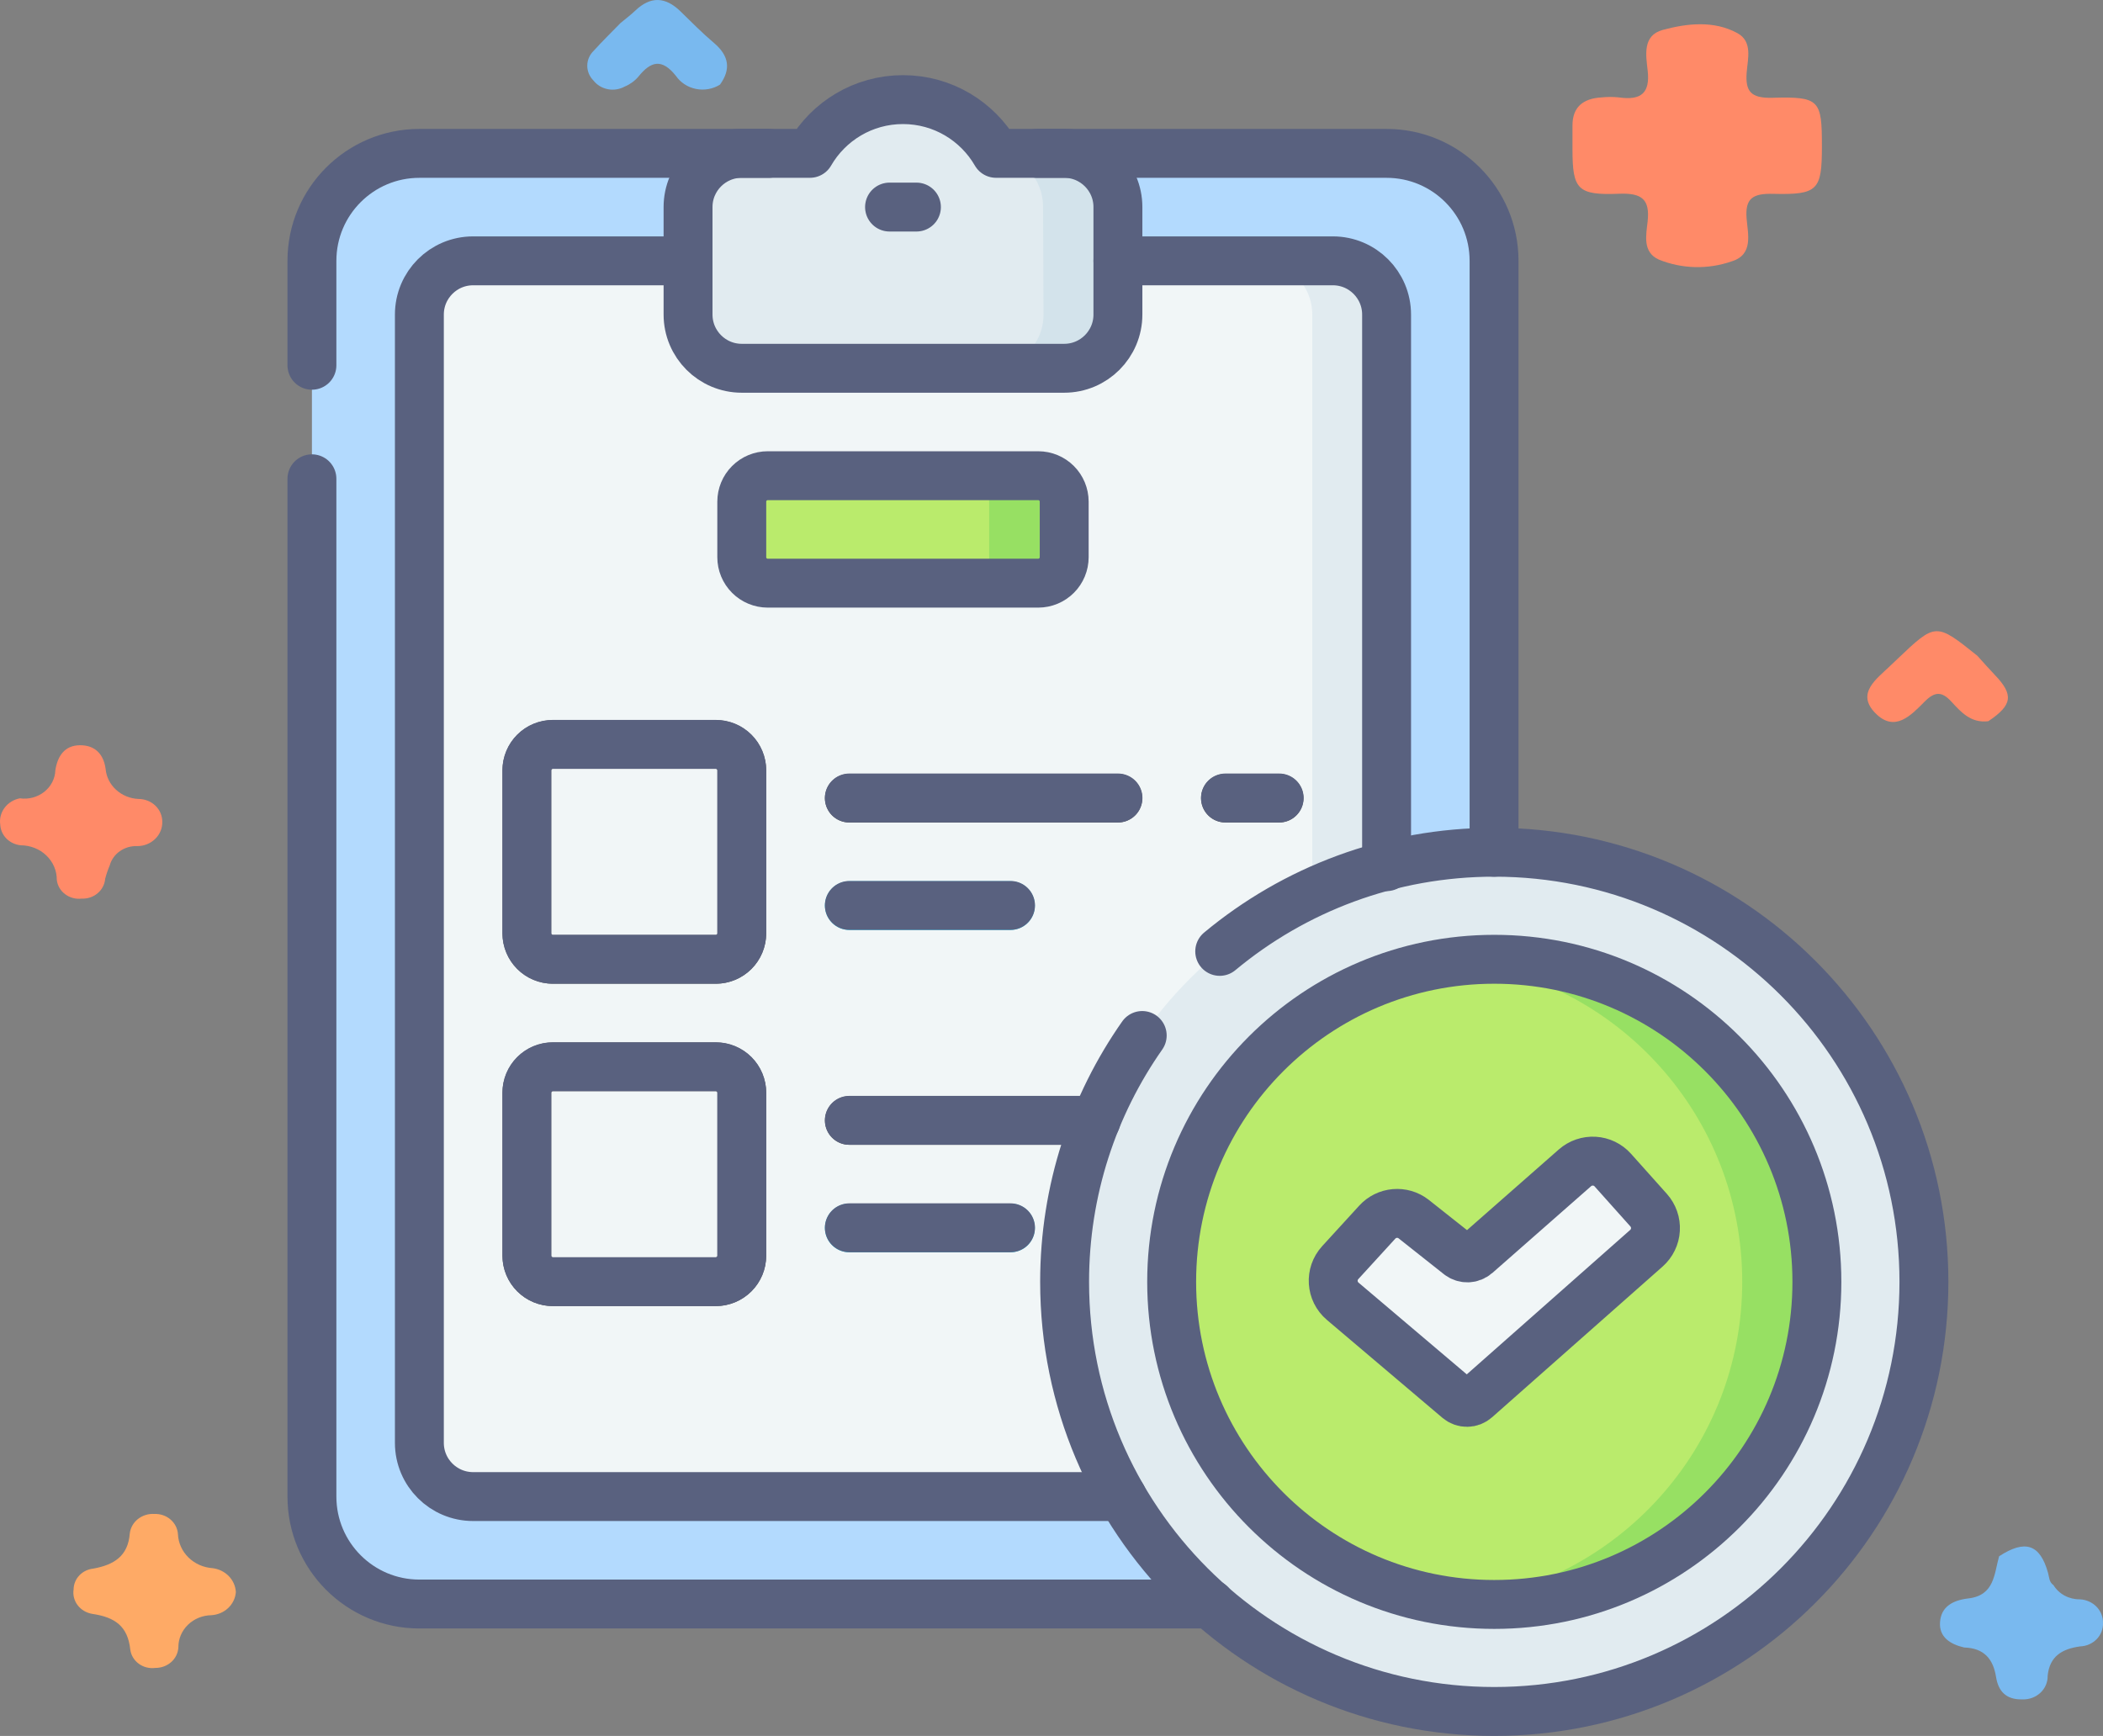
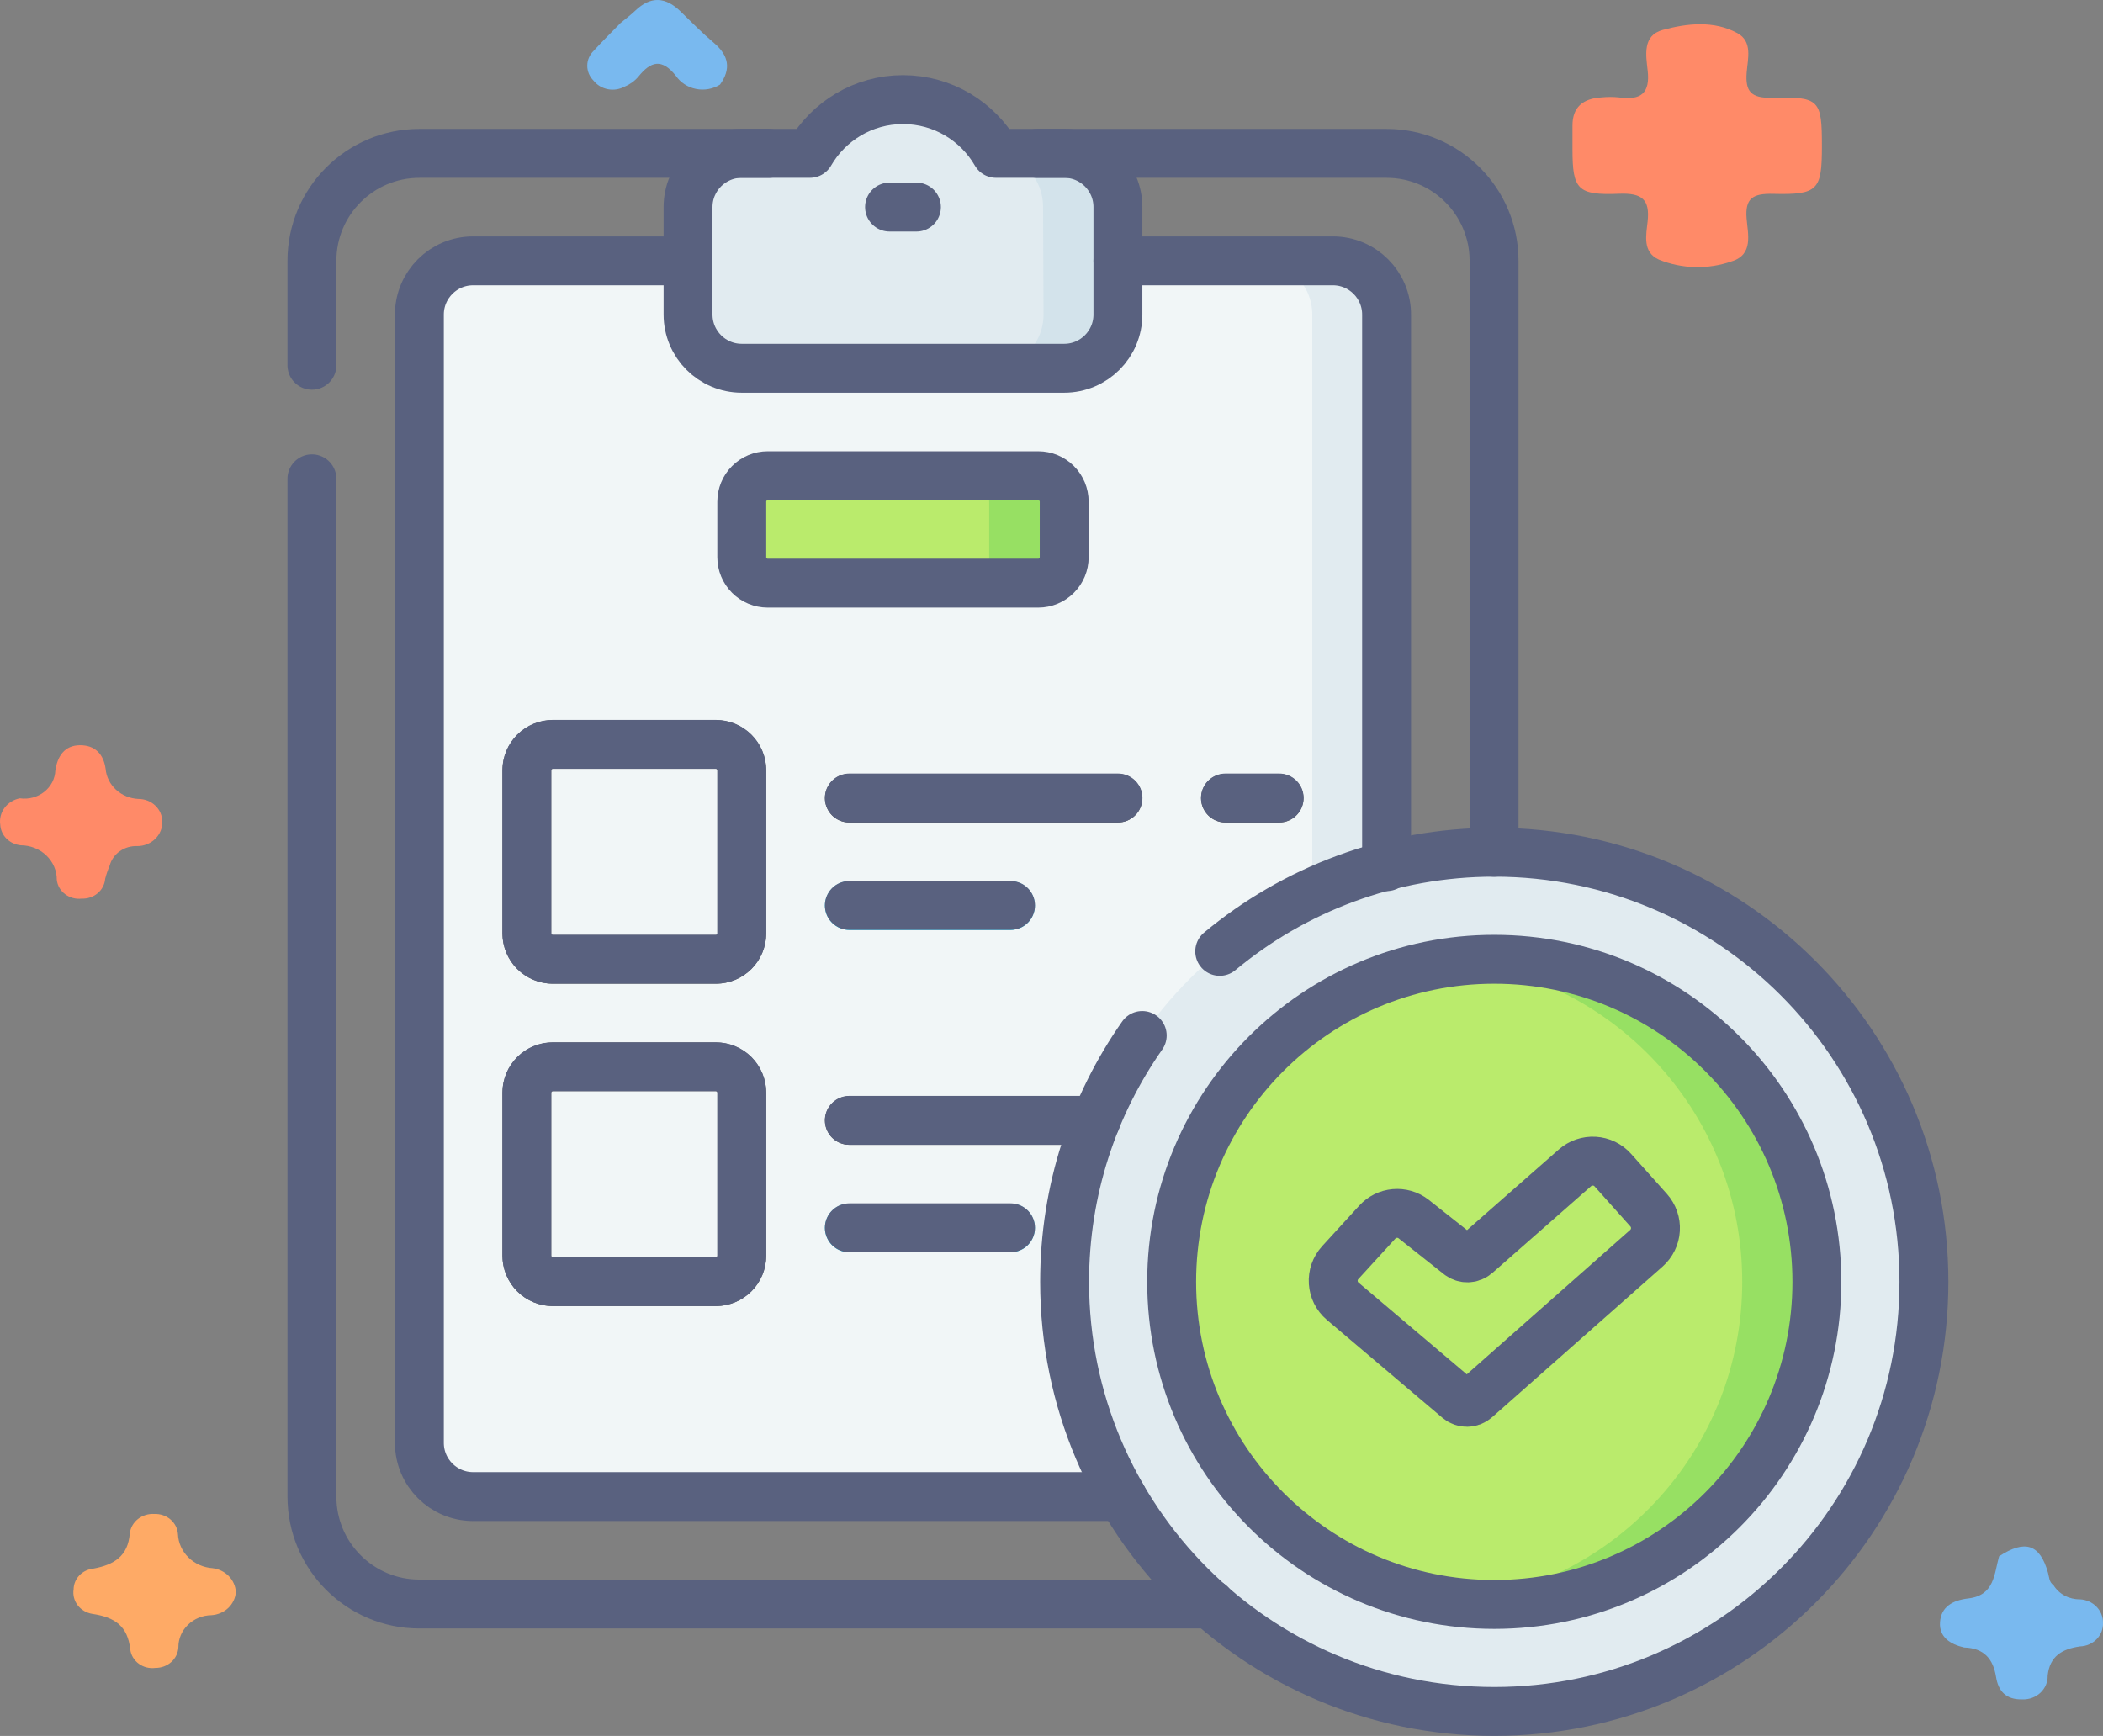
<svg xmlns="http://www.w3.org/2000/svg" width="86" height="71" viewBox="0 0 86 71" fill="none">
  <rect x="0" y="0" width="86" height="71" fill="#808080" stroke="none" />
  <path d="M80.323 67.382C79.748 67.249 79.294 66.954 79.335 66.35C79.377 65.719 79.845 65.45 80.494 65.375C81.567 65.25 81.548 64.369 81.751 63.651C82.817 62.955 83.425 63.156 83.752 64.328C83.802 64.507 83.792 64.705 83.974 64.83C84.084 65.01 84.242 65.159 84.432 65.261C84.622 65.363 84.838 65.415 85.057 65.412C85.315 65.425 85.558 65.533 85.734 65.713C85.91 65.893 86.005 66.131 85.999 66.376C86.004 66.498 85.984 66.619 85.94 66.733C85.896 66.847 85.828 66.952 85.742 67.041C85.655 67.13 85.55 67.202 85.434 67.253C85.318 67.304 85.192 67.332 85.064 67.337C84.321 67.44 83.818 67.743 83.737 68.536C83.74 68.665 83.716 68.794 83.665 68.914C83.614 69.034 83.537 69.143 83.44 69.234C83.343 69.325 83.227 69.395 83.099 69.442C82.972 69.488 82.836 69.509 82.7 69.504C82.018 69.521 81.716 69.151 81.626 68.585C81.51 67.858 81.142 67.407 80.323 67.382Z" fill="#79B9EF" />
-   <path d="M81.31 29.497C80.591 29.585 80.188 29.117 79.787 28.683C79.401 28.265 79.11 28.291 78.715 28.687C78.157 29.246 77.487 29.985 76.684 29.16C75.898 28.352 76.733 27.776 77.301 27.23C77.396 27.138 77.493 27.047 77.589 26.956C79.163 25.46 79.163 25.46 80.861 26.82C81.099 27.082 81.332 27.349 81.577 27.605C82.356 28.417 82.297 28.838 81.31 29.497Z" fill="#FF8A68" />
  <path d="M9.645 65.118C9.626 65.364 9.514 65.595 9.33 65.769C9.146 65.942 8.901 66.046 8.642 66.061C8.281 66.067 7.938 66.208 7.686 66.453C7.434 66.697 7.293 67.027 7.295 67.369C7.285 67.598 7.182 67.815 7.007 67.973C6.831 68.131 6.598 68.219 6.357 68.217C6.237 68.233 6.115 68.226 5.997 68.197C5.88 68.168 5.771 68.116 5.675 68.046C5.579 67.976 5.499 67.888 5.439 67.788C5.379 67.688 5.341 67.578 5.327 67.464C5.226 66.518 4.709 66.144 3.775 66.007C3.535 65.968 3.32 65.842 3.177 65.655C3.034 65.468 2.974 65.234 3.01 65.006C3.012 64.794 3.095 64.59 3.245 64.432C3.395 64.275 3.601 64.176 3.823 64.154C4.669 63.999 5.237 63.638 5.307 62.719C5.334 62.489 5.453 62.277 5.64 62.128C5.827 61.98 6.068 61.905 6.311 61.92C6.554 61.91 6.791 61.991 6.972 62.146C7.152 62.3 7.262 62.516 7.277 62.746C7.292 63.103 7.445 63.443 7.707 63.7C7.969 63.957 8.322 64.113 8.698 64.138C8.952 64.17 9.186 64.286 9.359 64.465C9.532 64.645 9.633 64.876 9.645 65.118Z" fill="#FEAA66" />
  <path d="M25.373 0.944C25.576 0.774 25.79 0.615 25.98 0.434C26.612 -0.169 27.219 -0.129 27.828 0.465C28.277 0.904 28.72 1.353 29.2 1.759C29.808 2.274 29.902 2.825 29.443 3.461C29.3 3.55 29.141 3.612 28.973 3.642C28.805 3.673 28.633 3.671 28.466 3.638C28.299 3.606 28.14 3.542 27.999 3.45C27.858 3.359 27.737 3.242 27.644 3.107C27.067 2.379 26.614 2.5 26.102 3.14C25.952 3.315 25.761 3.453 25.543 3.542C25.335 3.656 25.091 3.694 24.856 3.648C24.621 3.602 24.412 3.476 24.269 3.294C24.104 3.128 24.013 2.908 24.016 2.68C24.018 2.452 24.114 2.234 24.283 2.072C24.632 1.686 25.008 1.32 25.373 0.944Z" fill="#79B9EF" />
  <path d="M0.811 32.651C0.988 32.676 1.168 32.666 1.341 32.62C1.513 32.574 1.673 32.494 1.81 32.385C1.947 32.277 2.059 32.142 2.137 31.989C2.215 31.837 2.259 31.67 2.264 31.5C2.352 30.937 2.632 30.483 3.272 30.48C3.879 30.478 4.234 30.833 4.319 31.446C4.347 31.771 4.499 32.075 4.746 32.301C4.993 32.528 5.318 32.661 5.661 32.677C5.79 32.677 5.916 32.701 6.035 32.747C6.153 32.794 6.261 32.862 6.351 32.948C6.441 33.034 6.513 33.136 6.562 33.249C6.611 33.361 6.636 33.482 6.636 33.603C6.64 33.733 6.617 33.863 6.568 33.984C6.518 34.105 6.444 34.216 6.348 34.309C6.253 34.403 6.139 34.477 6.013 34.528C5.886 34.579 5.751 34.605 5.614 34.605C5.359 34.595 5.107 34.668 4.902 34.812C4.697 34.956 4.55 35.163 4.486 35.398C4.411 35.575 4.349 35.756 4.301 35.941C4.283 36.169 4.173 36.381 3.993 36.533C3.814 36.685 3.578 36.764 3.338 36.753C3.219 36.767 3.097 36.758 2.981 36.727C2.865 36.695 2.757 36.643 2.663 36.572C2.568 36.5 2.489 36.412 2.431 36.312C2.373 36.212 2.336 36.102 2.323 35.988C2.324 35.803 2.288 35.62 2.215 35.449C2.142 35.278 2.034 35.122 1.897 34.99C1.761 34.858 1.598 34.754 1.418 34.682C1.239 34.611 1.046 34.573 0.852 34.572C0.628 34.551 0.42 34.454 0.265 34.299C0.111 34.144 0.02 33.941 0.01 33.728C-0.026 33.486 0.037 33.239 0.186 33.039C0.335 32.839 0.558 32.7 0.811 32.651Z" fill="#FF8A68" />
  <path d="M74.505 5.987C74.505 7.776 74.345 7.972 72.517 7.928C71.689 7.907 71.359 8.101 71.425 8.934C71.475 9.568 71.717 10.416 70.812 10.69C69.847 11.027 68.782 11.001 67.837 10.617C67.155 10.31 67.32 9.602 67.379 9.051C67.471 8.171 67.163 7.886 66.216 7.924C64.508 7.993 64.306 7.746 64.305 6.108C64.305 5.786 64.308 5.464 64.305 5.142C64.3 4.385 64.731 4.029 65.492 3.984C65.729 3.96 65.967 3.96 66.204 3.984C67.126 4.118 67.482 3.79 67.38 2.887C67.31 2.269 67.159 1.45 67.996 1.224C68.992 0.954 70.088 0.832 71.047 1.354C71.68 1.698 71.472 2.406 71.429 2.958C71.367 3.74 71.602 4.024 72.481 3.999C74.411 3.946 74.506 4.085 74.505 5.987Z" fill="#FF8A68" />
-   <path d="M49.503 65.605H17.151C14.723 65.605 12.756 63.637 12.756 61.21V10.668C12.756 8.241 14.723 6.273 17.151 6.273H31.433L36.927 10.668L42.42 6.273H56.703C59.13 6.273 61.098 8.241 61.098 10.668V34.858L49.503 65.605Z" fill="#B3DAFE" />
  <path d="M56.703 35.446V12.866C56.703 11.652 55.719 10.668 54.506 10.668H19.348C18.134 10.668 17.15 11.652 17.15 12.866V59.012C17.15 60.225 18.134 61.209 19.348 61.209H45.885L56.703 35.446Z" fill="#F1F6F7" />
  <path d="M40.734 6.272C39.974 4.958 38.555 4.074 36.928 4.074C35.302 4.074 33.883 4.958 33.123 6.272H30.336C29.122 6.272 28.139 7.256 28.139 8.469V12.864C28.139 14.078 29.122 15.062 30.336 15.062H41C42.214 15.062 43.197 14.078 43.197 12.864V8.469C43.197 7.256 42.214 6.272 41 6.272L40.734 6.272Z" fill="#E1EBF0" />
  <path d="M37.476 9.466H36.378C35.828 9.466 35.383 9.021 35.383 8.471C35.383 7.922 35.828 7.477 36.378 7.477H37.476C38.026 7.477 38.471 7.922 38.471 8.471C38.471 9.021 38.026 9.466 37.476 9.466Z" fill="#D3E3EB" />
  <path d="M54.509 10.668H51.467C52.68 10.668 53.664 11.652 53.664 12.866V42.69L56.706 35.446V12.866C56.706 11.652 55.722 10.668 54.509 10.668Z" fill="#E1EBF0" />
  <path d="M43.519 6.273H40.731C41.815 6.408 42.655 7.331 42.655 8.452L42.674 12.866C42.674 14.079 41.69 15.063 40.477 15.063H43.519C44.732 15.063 45.716 14.079 45.716 12.866V8.471C45.716 7.257 44.732 6.273 43.519 6.273Z" fill="#D3E3EB" />
  <path d="M39.703 23.848H31.364C31.091 23.848 30.829 23.74 30.636 23.546C30.442 23.353 30.334 23.091 30.334 22.818V20.483C30.334 20.21 30.442 19.948 30.636 19.755C30.829 19.562 31.091 19.453 31.364 19.453H39.703C39.976 19.453 40.238 19.562 40.431 19.755C40.624 19.948 40.733 20.21 40.733 20.483V22.818C40.733 23.091 40.624 23.353 40.431 23.546C40.238 23.74 39.976 23.848 39.703 23.848Z" fill="#BAEB6C" />
  <path d="M29.274 40.233H22.607C21.473 40.233 20.551 39.31 20.551 38.176V31.509C20.551 30.375 21.473 29.453 22.607 29.453H29.274C30.408 29.453 31.33 30.375 31.33 31.509V38.177C31.33 39.31 30.407 40.233 29.274 40.233ZM22.607 31.443C22.589 31.443 22.572 31.45 22.56 31.462C22.547 31.475 22.54 31.491 22.54 31.509V38.177C22.54 38.194 22.547 38.211 22.56 38.224C22.572 38.236 22.589 38.243 22.607 38.243H29.274C29.292 38.243 29.308 38.236 29.321 38.224C29.333 38.211 29.34 38.194 29.34 38.177V31.509C29.34 31.491 29.333 31.475 29.321 31.462C29.308 31.45 29.292 31.443 29.274 31.443H22.607ZM29.274 53.417H22.607C21.473 53.417 20.551 52.495 20.551 51.361V44.694C20.551 43.56 21.473 42.638 22.607 42.638H29.274C30.408 42.638 31.33 43.56 31.33 44.694V51.361C31.33 52.495 30.407 53.417 29.274 53.417ZM22.607 44.627C22.589 44.627 22.572 44.634 22.56 44.647C22.547 44.659 22.54 44.676 22.54 44.694V51.361C22.54 51.379 22.547 51.396 22.56 51.408C22.572 51.421 22.589 51.428 22.607 51.428H29.274C29.292 51.428 29.308 51.421 29.321 51.408C29.333 51.396 29.34 51.379 29.34 51.361V44.694C29.34 44.676 29.333 44.659 29.321 44.647C29.308 44.634 29.292 44.627 29.274 44.627H22.607ZM45.717 33.64H34.73C34.466 33.64 34.213 33.535 34.026 33.349C33.84 33.162 33.735 32.909 33.735 32.645C33.735 32.382 33.84 32.128 34.026 31.942C34.213 31.755 34.466 31.651 34.73 31.651H45.717C45.98 31.651 46.233 31.755 46.42 31.942C46.607 32.128 46.711 32.382 46.711 32.645C46.711 32.909 46.607 33.162 46.42 33.349C46.233 33.535 45.98 33.64 45.717 33.64ZM52.309 33.64H50.111C49.981 33.64 49.852 33.614 49.731 33.564C49.61 33.514 49.5 33.441 49.408 33.349C49.316 33.256 49.242 33.147 49.192 33.026C49.142 32.905 49.117 32.776 49.117 32.645C49.117 32.382 49.221 32.128 49.408 31.942C49.595 31.755 49.848 31.651 50.111 31.651H52.309C52.858 31.651 53.304 32.096 53.304 32.645C53.304 33.195 52.858 33.64 52.309 33.64Z" fill="#4F4F4F" />
  <path d="M41.323 38.033H34.731C34.467 38.033 34.214 37.928 34.028 37.741C33.841 37.555 33.736 37.302 33.736 37.038C33.736 36.774 33.841 36.521 34.028 36.334C34.214 36.148 34.467 36.043 34.731 36.043H41.323C41.587 36.043 41.84 36.148 42.027 36.334C42.213 36.521 42.318 36.774 42.318 37.038C42.318 37.302 42.213 37.555 42.027 37.741C41.84 37.928 41.587 38.033 41.323 38.033Z" fill="#01D0FB" />
  <path d="M44.821 46.822H34.731C34.182 46.822 33.736 46.376 33.736 45.827C33.736 45.277 34.182 44.832 34.731 44.832H44.821C45.371 44.832 45.816 45.277 45.816 45.827C45.816 46.376 45.371 46.822 44.821 46.822Z" fill="#4F4F4F" />
  <path d="M41.323 51.216H34.731C34.467 51.216 34.214 51.111 34.028 50.925C33.841 50.738 33.736 50.485 33.736 50.221C33.736 49.958 33.841 49.705 34.028 49.518C34.214 49.331 34.467 49.227 34.731 49.227H41.323C41.587 49.227 41.84 49.331 42.027 49.518C42.213 49.705 42.318 49.958 42.318 50.221C42.318 50.485 42.213 50.738 42.027 50.925C41.84 51.111 41.587 51.216 41.323 51.216Z" fill="#01D0FB" />
  <path d="M61.109 69.997C70.813 69.997 78.679 62.13 78.68 52.426C78.68 42.722 70.813 34.855 61.109 34.855C51.406 34.855 43.539 42.722 43.539 52.426C43.539 62.13 51.405 69.997 61.109 69.997Z" fill="#E1EBF0" />
  <path d="M61.107 65.621C68.393 65.621 74.3 59.714 74.3 52.428C74.3 45.141 68.393 39.234 61.107 39.234C53.821 39.234 47.914 45.141 47.914 52.428C47.914 59.714 53.821 65.621 61.107 65.621Z" fill="#BAEB6C" />
-   <path d="M59.632 57.233L54.906 53.227C54.431 52.825 54.385 52.108 54.806 51.648L56.32 49.991C56.506 49.788 56.761 49.662 57.035 49.638C57.309 49.614 57.582 49.694 57.8 49.861L59.67 51.341C59.77 51.418 59.895 51.458 60.022 51.454C60.15 51.45 60.271 51.402 60.367 51.318L64.406 47.769C64.624 47.578 64.908 47.481 65.197 47.498C65.486 47.516 65.757 47.647 65.95 47.862L67.417 49.503C67.513 49.611 67.588 49.737 67.635 49.874C67.683 50.011 67.703 50.156 67.695 50.3C67.686 50.445 67.649 50.586 67.586 50.716C67.523 50.846 67.434 50.963 67.326 51.059L60.35 57.225C60.252 57.313 60.125 57.362 59.992 57.363C59.861 57.364 59.732 57.318 59.632 57.233Z" fill="#F1F6F7" />
  <path d="M61.105 39.23C60.589 39.23 60.08 39.261 59.58 39.318C66.147 40.075 71.247 45.653 71.247 52.424C71.247 59.194 66.147 64.772 59.58 65.529C60.08 65.587 60.589 65.617 61.105 65.617C68.391 65.617 74.298 59.71 74.298 52.424C74.298 45.137 68.391 39.23 61.105 39.23ZM42.456 19.453H39.391C39.672 19.453 39.942 19.565 40.141 19.764C40.34 19.963 40.452 20.233 40.452 20.514V22.787C40.452 23.068 40.34 23.338 40.141 23.537C39.942 23.736 39.672 23.848 39.391 23.848H42.456C42.738 23.848 43.008 23.736 43.206 23.537C43.406 23.338 43.517 23.068 43.517 22.787V20.514C43.517 20.233 43.406 19.963 43.206 19.764C43.008 19.565 42.738 19.453 42.456 19.453Z" fill="#97E063" />
  <path d="M61.098 34.858V10.668C61.098 8.241 59.131 6.273 56.703 6.273H42.42M12.756 19.582V61.209C12.756 63.637 14.723 65.604 17.151 65.604H49.503M31.434 6.273H17.151C14.723 6.273 12.756 8.241 12.756 10.668V14.939" stroke="#59617F" stroke-width="2" stroke-miterlimit="10" stroke-linecap="round" stroke-linejoin="round" />
  <path d="M28.137 10.668H19.348C18.134 10.668 17.15 11.652 17.15 12.866V59.012C17.15 60.225 18.134 61.209 19.348 61.209H45.885M56.703 35.446V12.866C56.703 11.652 55.719 10.668 54.506 10.668H45.716" stroke="#59617F" stroke-width="2" stroke-miterlimit="10" stroke-linecap="round" stroke-linejoin="round" />
  <path d="M36.377 8.469H37.476M49.879 38.911C52.923 36.379 56.837 34.856 61.106 34.856C70.81 34.856 78.677 42.723 78.677 52.427C78.677 62.131 70.81 69.998 61.106 69.998C51.403 69.998 43.536 62.131 43.536 52.427C43.536 48.678 44.71 45.204 46.71 42.351M40.732 6.272C39.972 4.958 38.553 4.074 36.926 4.074C35.3 4.074 33.881 4.958 33.121 6.272H30.334C29.121 6.272 28.137 7.256 28.137 8.469V12.864C28.137 14.078 29.121 15.062 30.334 15.062H43.519C44.732 15.062 45.716 14.078 45.716 12.864V8.469C45.716 7.256 44.732 6.272 43.519 6.272L40.732 6.272ZM42.458 23.851H31.395C31.114 23.851 30.844 23.739 30.645 23.54C30.446 23.341 30.334 23.072 30.334 22.79V20.517C30.334 20.236 30.446 19.966 30.645 19.767C30.844 19.568 31.114 19.456 31.395 19.456H42.458C42.739 19.456 43.009 19.568 43.208 19.767C43.407 19.966 43.519 20.236 43.519 20.517V22.79C43.519 23.072 43.407 23.341 43.208 23.54C43.009 23.739 42.739 23.851 42.458 23.851ZM29.273 39.233H22.606C22.325 39.233 22.055 39.122 21.856 38.923C21.657 38.724 21.545 38.454 21.545 38.172V31.505C21.545 31.223 21.657 30.953 21.856 30.754C22.055 30.555 22.325 30.444 22.606 30.444H29.273C29.555 30.444 29.825 30.555 30.024 30.754C30.223 30.953 30.334 31.223 30.334 31.505V38.172C30.334 38.454 30.223 38.724 30.024 38.923C29.825 39.122 29.555 39.233 29.273 39.233ZM29.273 52.418H22.606C22.325 52.418 22.055 52.306 21.856 52.107C21.657 51.908 21.545 51.638 21.545 51.357V44.689C21.545 44.408 21.657 44.138 21.856 43.939C22.055 43.74 22.325 43.628 22.606 43.628H29.273C29.555 43.628 29.825 43.74 30.024 43.939C30.223 44.138 30.334 44.408 30.334 44.689V51.357C30.334 51.638 30.223 51.908 30.024 52.107C29.825 52.306 29.555 52.418 29.273 52.418Z" stroke="#59617F" stroke-width="2" stroke-miterlimit="10" stroke-linecap="round" stroke-linejoin="round" />
  <path d="M61.107 65.621C68.393 65.621 74.3 59.714 74.3 52.428C74.3 45.141 68.393 39.234 61.107 39.234C53.821 39.234 47.914 45.141 47.914 52.428C47.914 59.714 53.821 65.621 61.107 65.621Z" stroke="#59617F" stroke-width="2" stroke-miterlimit="10" stroke-linecap="round" stroke-linejoin="round" />
  <path d="M34.732 32.637H45.719M50.114 32.637H52.311M34.732 37.032H41.325M34.732 45.821H44.823M34.732 50.216H41.325M59.634 57.226L54.909 53.221C54.433 52.818 54.387 52.1 54.808 51.641L56.323 49.984C56.508 49.781 56.763 49.655 57.038 49.631C57.312 49.607 57.585 49.686 57.803 49.854L59.672 51.334C59.773 51.411 59.898 51.451 60.025 51.447C60.152 51.443 60.274 51.395 60.37 51.311L64.408 47.762C64.626 47.571 64.91 47.474 65.2 47.491C65.489 47.508 65.76 47.639 65.953 47.855L67.42 49.496C67.516 49.604 67.59 49.73 67.638 49.867C67.686 50.004 67.706 50.148 67.697 50.293C67.689 50.438 67.652 50.579 67.588 50.709C67.525 50.839 67.437 50.956 67.328 51.052L60.353 57.218C60.254 57.306 60.127 57.355 59.995 57.356C59.863 57.358 59.735 57.311 59.634 57.226Z" stroke="#59617F" stroke-width="2" stroke-miterlimit="10" stroke-linecap="round" stroke-linejoin="round" />
</svg>